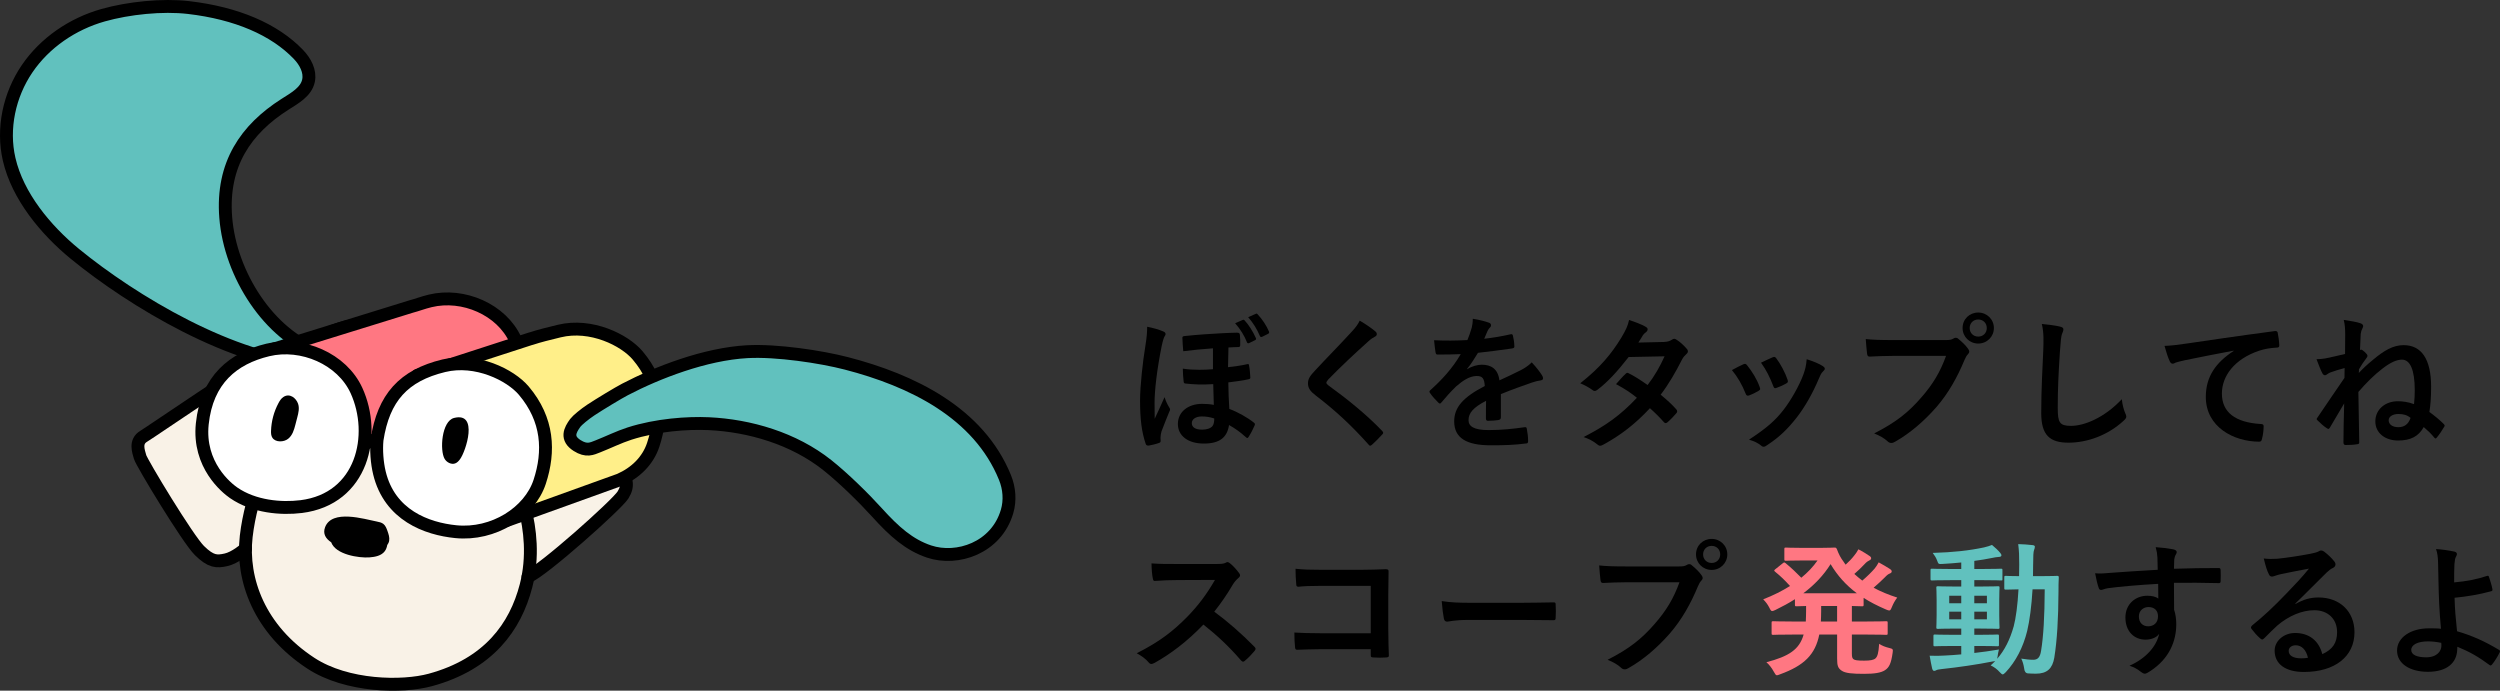
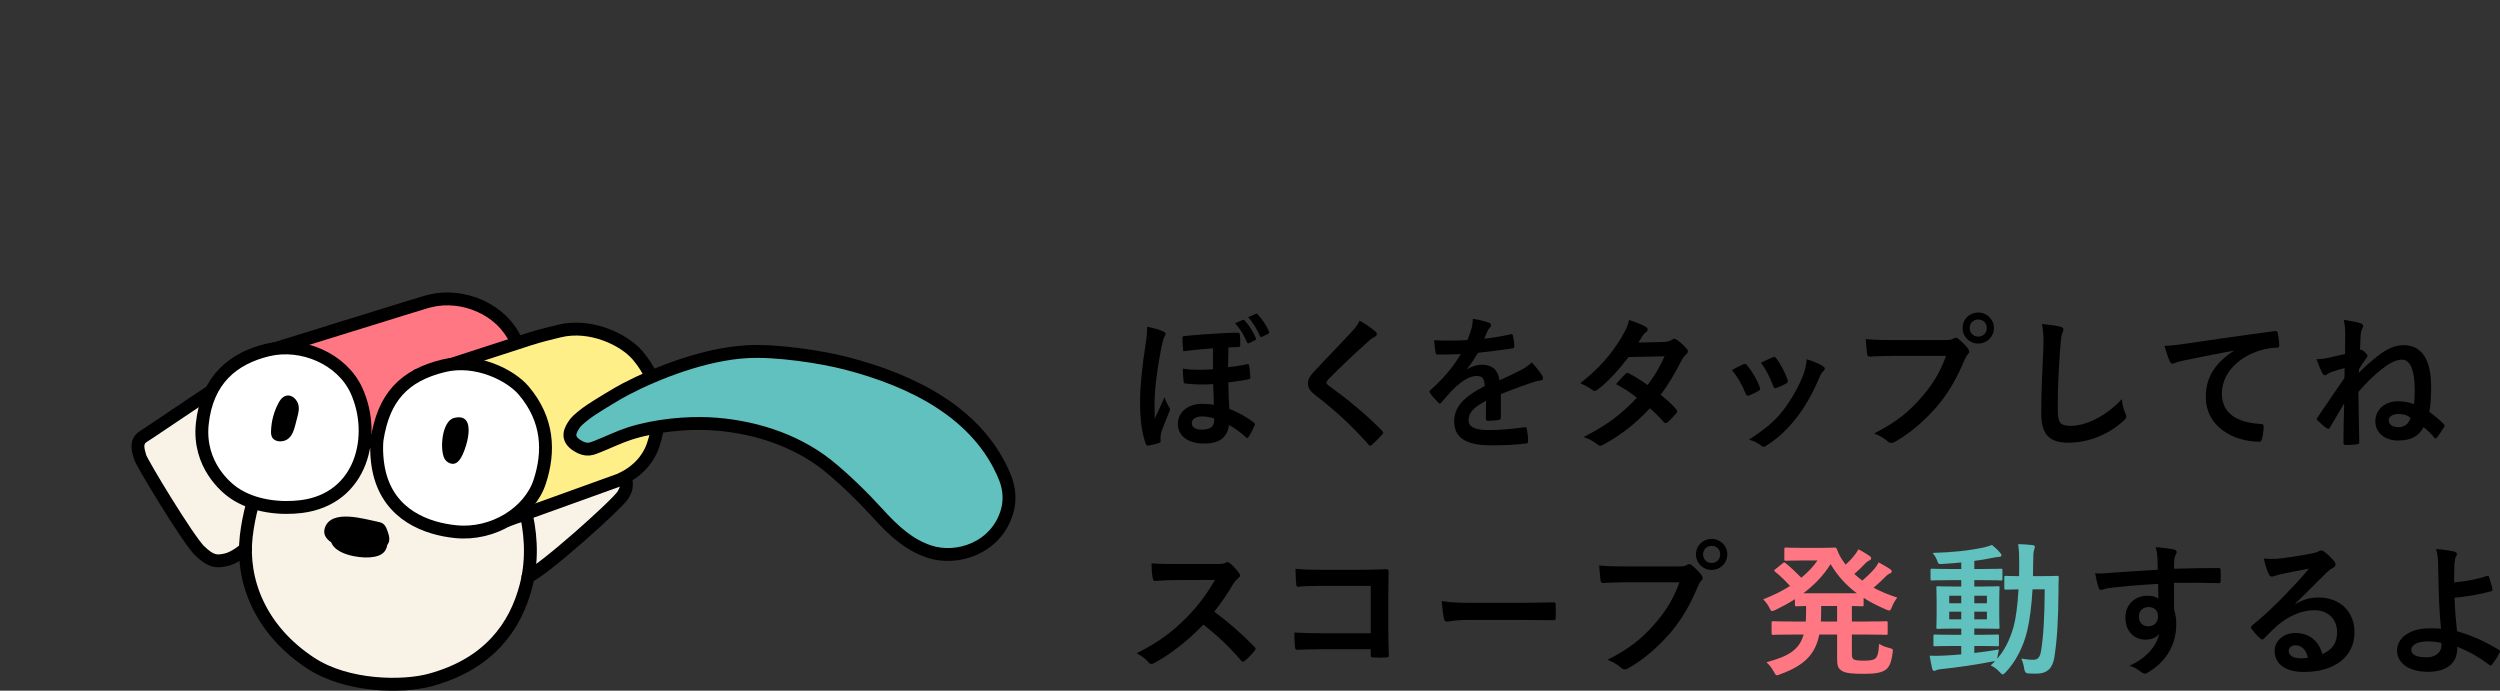
<svg xmlns="http://www.w3.org/2000/svg" width="276.091" height="76.278" version="1.1" viewBox="0 0 276.091 76.278">
  <rect x="0" y="0" width="276.091" height="76.278" fill="#333333" stroke="none" />
  <g>
    <g id="_レイヤー_1" data-name="レイヤー_1">
      <g>
        <path d="M27.107,60.602c-.052,4.444,2.083,9.282,7.233,12.649,3.979,2.601,10.097,2.681,13.18,1.841,6.45-1.756,9.4-5.868,10.572-10.398.087-.338.162-.674.223-1.007,1.624-.639,9.794-7.933,10.479-9.013s.424-1.836-.474-3.216c-.898-1.381-7.564-8.844-8.645-9.528-1.08-.684-2.379-.406-2.379-.406,0,0-.845-1.103-4.139-3.433s-11.133-3.011-14.963-1.988c-3.83,1.023-7.907,3.905-7.907,3.905,0,0-.986-.041-1.906.107-.921.148-11.535,7.477-12.515,8.068-.98.591-.578,1.635-.394,2.29s5.28,9.081,6.556,10.332c1.275,1.251,1.907,1.244,2.928,1.02s2.15-1.221,2.15-1.221Z" fill="#f9f2e7" />
        <g>
          <path d="M42.978,59.72c.062-.366-.065-.736-.189-1.086-.102-.286-.215-.588-.453-.775-.2-.157-.46-.211-.709-.26-1.394-.274-4.97-1.384-5.727.628-.271.72.072,1.259.677,1.662.488,1.36,3.057,1.752,4.224,1.666.628-.046,1.32-.18,1.695-.685.148-.2.227-.433.271-.679.101-.143.182-.297.212-.471Z" />
          <g>
            <path d="M58.316,63.687c1.624-.639,9.794-7.933,10.478-9.013s.424-1.836-.474-3.216c-.898-1.381-7.564-8.844-8.645-9.528-1.08-.684-2.379-.406-2.379-.406,0,0-.845-1.103-4.139-3.433s-11.133-3.011-14.963-1.988c-3.83,1.023-7.907,3.905-7.907,3.905,0,0-.986-.041-1.906.107-.921.148-11.535,7.477-12.515,8.068-.98.591-.578,1.635-.394,2.29s5.28,9.081,6.556,10.332c1.275,1.251,1.907,1.244,2.928,1.02s2.15-1.221,2.15-1.221" fill="none" stroke="#000" stroke-linecap="round" stroke-linejoin="round" stroke-width="1.422" />
            <path d="M29.956,49.963s-2.217,4.481-2.764,9.273c-.547,4.793,1.464,10.299,7.148,14.014,3.979,2.601,10.097,2.681,13.18,1.841,6.45-1.756,9.4-5.868,10.572-10.398,1.667-6.446-1.522-12.276-1.522-12.276" fill="none" stroke="#000" stroke-linecap="round" stroke-linejoin="round" stroke-width="1.422" />
          </g>
        </g>
        <g>
-           <path d="M34.805,40.401c-9.021-.416-20.238-7.209-26.526-12.357-3.232-2.646-6.329-6.382-7.269-10.451-.786-3.405.016-7.105,1.98-9.995,1.965-2.89,5.033-4.968,8.396-5.919,2.802-.792,6.549-1.183,9.441-.846,5.291.618,9.487,2.412,12.145,5.193.739.773,1.319,1.842,1.098,2.887-.264,1.248-1.554,1.938-2.628,2.625-4.254,2.719-6.979,6.576-6.513,12.478.501,6.35,4.829,12.97,10.277,14.885l-.402,1.5Z" fill="#61c1be" stroke="#000" stroke-linecap="round" stroke-linejoin="round" stroke-width="1.422" />
          <path d="M27.109,39.519l18.289-5.666c.609-.155,1.296-.427,2.117-.625,3.647-.88,7.875.948,9.408,4.305.638,1.398.955,2.982.913,4.539l-17.615,6.942-13.112-9.495Z" fill="#ff7782" stroke="#000" stroke-linecap="round" stroke-linejoin="round" stroke-width="1.422" />
          <path d="M68.426,52.995c1.781-.783,3.136-2.125,3.714-3.877,1.087-3.298.928-6.739-1.72-9.867-1.446-1.709-5.141-3.543-8.653-2.691-1.223.297-2.185.532-3.152.85l-.004-.006-12.503,4.054,9.797,16.049,12.521-4.512Z" fill="#ffef89" stroke="#000" stroke-linecap="round" stroke-linejoin="round" stroke-width="1.422" />
          <path d="M33.249,55.947c-2.189.272-5.2.027-7.445-1.523-.77-.531-3.941-3.069-3.466-7.616.511-4.904,3.438-7.244,7.235-8.16,3.796-.916,8.199.986,9.795,4.482,2.233,4.891.686,11.972-6.118,12.818Z" fill="#fff" stroke="#000" stroke-linecap="round" stroke-linejoin="round" stroke-width="1.422" />
          <path d="M41.637,48.583c.714-4.681,2.949-7.118,7.373-8.191,3.586-.87,7.357,1.003,8.834,2.747,2.703,3.194,2.866,6.706,1.756,10.073-1.11,3.367-5.097,5.921-9.263,5.504-3.219-.323-7.309-1.82-8.435-6.489-.27-1.119-.371-2.499-.265-3.644Z" fill="#fff" stroke="#000" stroke-linecap="round" stroke-linejoin="round" stroke-width="1.422" />
          <path d="M31.29,43.846c-.246.167-.401.417-.534.666-.51.956-.793,2.013-.824,3.084-.008.259.004.533.156.759.345.511,1.251.489,1.733.104s.651-.986.798-1.551c.071-.274.142-.548.213-.823.127-.488.253-1.004.087-1.493-.212-.627-.933-1.219-1.629-.745Z" />
          <path d="M49.104,50.679c.221.374.721.648,1.145.505.238-.081.407-.271.55-.463.656-.882,2.073-5.257-.656-4.564-1.377.35-1.593,3.584-1.039,4.522Z" />
          <path d="M82.521,38.839c3.231-.178,8.13.559,10.948,1.289,7.22,1.871,14.611,5.445,17.518,12.609.482,1.188.592,2.518.231,3.748-1.188,4.044-5.516,5.46-8.608,4.426-2.192-.733-3.849-2.201-5.754-4.309-1.447-1.601-3.696-3.807-5.487-5.231-3.713-2.952-8.588-4.372-13.106-4.582-2.324-.108-5.747.133-8.74,1.094-1.182.38-2.341.959-3.497,1.413-.667.262-1.245.571-2.293-.095-1.241-.79-.802-1.678-.199-2.501.216-.295,1.058-.984,1.727-1.426.961-.635,3.01-1.874,3.775-2.273,3.53-1.843,8.816-3.905,13.486-4.162Z" fill="#61c1be" stroke="#000" stroke-linecap="round" stroke-linejoin="round" stroke-width="1.422" />
        </g>
      </g>
      <g>
        <path d="M128.449,36.596c.192.08.272.16.272.304,0,.065-.032.144-.096.225-.096.16-.192.432-.336,1.105-.528,2.625-.784,4.897-.784,6.29,0,.352,0,1.169.016,1.728.352-.768.657-1.408,1.089-2.385.128.416.32.816.48,1.072.096.144.128.208.128.288s-.032.144-.096.273c-.176.448-.56,1.345-.849,2.144-.064.24-.112.465-.112.704,0,.08,0,.16.016.337,0,.128-.032.191-.192.24-.32.128-.928.256-1.121.288-.224.016-.304-.08-.336-.192-.448-1.297-.624-2.737-.624-4.802,0-1.585.304-4.322.576-5.939.176-1.105.208-1.617.208-2.193.688.144,1.248.288,1.761.513ZM133.956,38.468c-1.377.097-2.113.177-3.282.32-.048-.576-.08-1.008-.096-1.488,0-.144.096-.176.272-.192,1.345-.144,3.025-.256,4.034-.304.656-.032,1.377-.065,1.728-.065.272,0,.304.097.32.273.032.368.048.72.032,1.088,0,.16-.064.225-.176.225-.336,0-.705.032-1.121.048-.016.689-.032,1.457-.048,2.177.736-.08,1.537-.191,2.129-.336.144-.032.176.016.192.144.08.384.112.848.144,1.344,0,.112-.064.144-.176.177-.672.16-1.536.256-2.257.352.016,1.089.048,2.001.112,2.93.928.336,2.049.977,2.721,1.52.128.096.128.176.064.32-.144.352-.4.848-.656,1.248-.048.08-.096.128-.144.128-.048,0-.096-.048-.176-.112-.656-.592-1.169-.944-1.841-1.328-.208,1.393-1.056,2.049-2.785,2.049-1.776,0-2.865-.88-2.865-2.161,0-1.328,1.121-2.225,2.673-2.225.432,0,.896.032,1.296.112-.032-.816-.048-1.36-.064-2.289-1.296.08-2.161.032-3.057-.065-.144-.016-.192-.064-.208-.191-.048-.417-.096-1.024-.096-1.457.592.096,1.201.128,1.825.128.496,0,.993-.016,1.505-.064v-2.306ZM132.723,45.992c-.672,0-1.105.304-1.105.736,0,.48.433.721,1.137.721.528,0,.944-.144,1.152-.4.128-.176.192-.433.192-.833-.497-.159-.88-.224-1.377-.224ZM137.237,35.331c.08-.032.144-.032.224.064.432.465.896,1.185,1.232,1.938.048.111.032.176-.096.24l-.624.304c-.128.065-.224.048-.273-.096-.256-.689-.752-1.473-1.296-2.081l.833-.368ZM138.677,34.659c.096-.048.144-.031.224.065.512.544.977,1.265,1.232,1.873.048.096.048.208-.096.272l-.64.32c-.144.065-.208.017-.256-.08-.32-.752-.736-1.44-1.297-2.081l.833-.368Z" />
        <path d="M151.924,36.628c.08.064.128.191.128.256,0,.144-.08.24-.224.304-.192.097-.432.24-.769.56-1.377,1.232-3.137,2.881-4.37,4.161-.144.177-.208.273-.208.352,0,.096.064.176.208.288,2.081,1.505,4.242,3.249,5.954,5.042.065.08.112.144.112.208,0,.065-.032.112-.112.192-.368.4-.832.864-1.104,1.105-.096.08-.16.128-.224.128-.065,0-.112-.048-.192-.144-1.856-2.08-3.649-3.745-5.826-5.41-.608-.464-.849-.816-.849-1.344,0-.528.288-.881.785-1.409,1.36-1.473,2.689-2.801,4.065-4.306.432-.464.672-.8.864-1.2.705.416,1.312.832,1.761,1.217Z" />
        <path d="M165.748,46.104c0,.176-.096.256-.304.288s-.688.08-1.136.08c-.144,0-.208-.097-.208-.257,0-.576,0-1.376.016-1.952-1.424.736-1.937,1.36-1.937,2.129,0,.672.544,1.105,2.225,1.105,1.473,0,2.753-.144,3.986-.32.144-.016.208.032.224.176.08.368.144.929.144,1.312.016.192-.048.305-.176.305-1.377.176-2.417.208-3.969.208-2.626,0-4.018-.784-4.018-2.642,0-1.536.96-2.657,3.377-3.905-.048-.816-.24-1.137-.96-1.105-.752.032-1.472.513-2.208,1.152-.689.673-1.089,1.137-1.601,1.745-.08.096-.128.144-.192.144-.048,0-.112-.048-.176-.111-.224-.225-.704-.721-.912-1.057-.048-.065-.064-.112-.064-.144,0-.064.032-.112.112-.176,1.232-1.105,2.417-2.369,3.346-3.97-.752.032-1.617.048-2.561.048-.144,0-.192-.08-.224-.256-.048-.256-.112-.849-.16-1.328,1.216.064,2.465.048,3.682-.017.176-.432.32-.816.48-1.376.064-.273.112-.545.112-.977.705.111,1.409.288,1.825.448.128.048.192.16.192.272,0,.08-.032.177-.112.24-.096.08-.192.225-.272.385-.096.224-.176.432-.368.864.977-.112,1.953-.273,2.913-.496.176-.032.224.016.256.159.08.32.144.689.16,1.153.016.159-.048.224-.273.256-1.2.176-2.577.352-3.745.48-.368.592-.721,1.184-1.201,1.776l.016.032c.512-.337,1.169-.496,1.601-.496,1.056,0,1.792.479,1.953,1.728.625-.288,1.537-.704,2.353-1.121.304-.159.816-.448,1.216-.864.528.56.944,1.121,1.121,1.409.096.144.128.256.128.352,0,.128-.08.192-.24.225-.336.048-.656.128-.977.24-1.04.368-2.081.72-3.441,1.28v2.577Z" />
        <path d="M183.748,37.764c.464-.016.672-.112.88-.24.112-.08.192-.111.273-.111s.176.048.288.128c.352.208.8.64,1.088.977.096.096.128.191.128.288,0,.096-.048.191-.176.304-.16.144-.32.304-.48.608-.688,1.36-1.44,2.673-2.353,3.873.656.528,1.265,1.089,1.729,1.617.064.064.096.144.096.224,0,.065-.032.144-.096.208-.224.273-.72.785-.993,1.009-.064.048-.128.08-.192.08-.048,0-.112-.032-.176-.096-.384-.448-1.024-1.089-1.552-1.553-1.633,1.761-3.282,3.009-5.106,4.001-.144.08-.272.144-.4.144-.096,0-.192-.048-.304-.144-.512-.416-.96-.624-1.52-.816,2.481-1.264,4.082-2.417,5.89-4.337-.608-.496-1.329-.993-2.305-1.505.352-.384.688-.801,1.056-1.137.064-.064.128-.112.208-.112.048,0,.096.032.16.065.576.273,1.281.736,2.065,1.28.768-.992,1.36-2.032,1.873-3.169l-3.969.08c-1.312,1.681-2.353,2.785-3.426,3.602-.112.08-.208.144-.32.144-.08,0-.176-.032-.256-.111-.4-.288-.816-.513-1.344-.736,2.241-1.777,3.441-3.25,4.53-5.026.512-.864.72-1.297.864-1.969.544.192,1.377.464,1.873.784.128.065.176.16.176.256,0,.112-.08.24-.192.32-.144.096-.256.225-.336.336-.128.225-.224.385-.496.801l2.817-.065Z" />
        <path d="M192.53,40.229c.176-.08.288-.064.416.112.56.704,1.072,1.52,1.377,2.369.032.112.064.176.064.24,0,.096-.064.144-.192.224-.384.225-.656.352-1.024.496-.224.08-.32,0-.4-.224-.368-.929-.864-1.809-1.504-2.577.544-.304.928-.48,1.265-.641ZM201.317,40.437c.128.097.208.177.208.273s-.048.176-.176.288c-.24.208-.352.528-.48.816-.689,1.633-1.52,3.089-2.417,4.258-1.057,1.345-1.937,2.192-3.297,3.089-.128.097-.256.177-.384.177-.08,0-.176-.032-.256-.112-.4-.32-.769-.496-1.361-.672,1.921-1.265,2.881-2.081,3.842-3.33.8-1.04,1.696-2.608,2.161-3.857.208-.592.304-.944.368-1.696.672.208,1.393.496,1.793.768ZM195.762,39.461c.176-.08.289-.065.416.128.432.56.976,1.568,1.232,2.337.08.24.048.32-.16.432-.304.177-.656.337-1.105.496-.176.065-.24-.016-.32-.239-.368-.944-.736-1.713-1.345-2.562.64-.304,1.008-.48,1.28-.592Z" />
        <path d="M209.137,39.301c-1.04,0-1.953.048-2.641.08-.208.016-.272-.097-.304-.32-.048-.32-.112-1.152-.144-1.617.72.08,1.568.112,3.073.112h5.714c.48,0,.656-.032.88-.16.096-.064.192-.096.273-.096.096,0,.192.032.272.112.416.336.816.72,1.088,1.105.08.111.128.208.128.319,0,.097-.048.192-.16.305-.144.144-.224.304-.368.624-.785,1.889-1.761,3.649-3.106,5.202-1.377,1.568-2.929,2.897-4.546,3.81-.144.096-.288.144-.432.144-.128,0-.272-.049-.4-.177-.368-.352-.896-.64-1.488-.88,2.337-1.185,3.761-2.289,5.234-4.002,1.248-1.425,2.065-2.785,2.705-4.561h-5.778ZM220.198,36.228c0,.96-.768,1.713-1.728,1.713s-1.729-.753-1.729-1.713c0-.992.769-1.713,1.729-1.713s1.728.752,1.728,1.713ZM217.525,36.228c0,.544.4.944.944.944.544,0,.944-.4.944-.944,0-.545-.4-.944-.944-.944-.544,0-.944.399-.944.944Z" />
        <path d="M227.49,36.068c.273.064.384.144.384.304,0,.177-.096.368-.16.528-.08.225-.144.721-.224,1.953-.16,2.465-.24,4.098-.24,6.194,0,1.616.192,1.984,1.472,1.984,1.425,0,3.65-.864,5.603-2.944.064.607.208,1.136.368,1.52.08.176.128.288.128.384,0,.144-.064.273-.32.496-1.728,1.585-3.985,2.401-6.066,2.401-2.049,0-3.009-.816-3.009-3.266,0-2.689.144-4.994.224-6.915.032-.944.08-1.969-.16-2.929.736.08,1.504.16,2.001.288Z" />
        <path d="M246.675,38.725c-1.953.368-3.666.704-5.378,1.056-.608.144-.769.177-1.009.257-.112.048-.224.128-.352.128-.112,0-.24-.097-.304-.24-.208-.433-.384-.992-.592-1.728.816-.032,1.297-.097,2.545-.273,1.969-.288,5.49-.816,9.62-1.36.24-.032.32.065.336.176.08.368.16.961.176,1.409,0,.191-.096.239-.304.239-.752.049-1.264.129-1.953.352-2.721.929-4.082,2.801-4.082,4.722,0,2.065,1.473,3.186,4.258,3.361.256,0,.352.065.352.24,0,.416-.064.977-.176,1.377-.048.24-.112.336-.304.336-2.817,0-5.906-1.616-5.906-4.946,0-2.272,1.137-3.81,3.073-5.074v-.031Z" />
        <path d="M260.722,38.613c.048-.016.128.016.192.065.16.111.32.256.448.416.064.08.096.144.096.208,0,.08-.048.16-.128.256-.336.433-.544.769-.816,1.232,0,.144,0,.288-.016.4.4-.433.864-.881,1.569-1.457,1.216-1.024,2.225-1.616,3.377-1.616,1.969,0,3.041,1.536,3.041,4.594,0,1.248-.08,2.113-.192,2.785.528.384,1.072.816,1.585,1.328.112.112.128.192.064.288-.256.448-.576.913-.848,1.232-.048.049-.08.08-.128.08-.032,0-.08-.031-.144-.111-.288-.368-.72-.784-1.152-1.152-.576,1.04-1.456,1.488-2.833,1.488-1.44,0-2.513-.832-2.513-2.113,0-1.312,1.088-2.225,2.481-2.225.528,0,1.153.08,1.793.32.064-.56.08-1.089.08-1.553,0-2.257-.528-3.361-1.409-3.361-.592,0-1.296.32-2.161.992-.896.689-1.745,1.52-2.657,2.577.048,2.385.064,3.97.096,5.57,0,.144-.064.192-.272.208-.352.065-.8.08-1.248.08-.144,0-.224-.096-.224-.273,0-1.04.032-2.528.08-4.321-.48.832-1.088,1.841-1.568,2.657-.064.111-.112.16-.176.16-.048,0-.096-.032-.176-.08-.289-.177-.721-.56-1.04-.881-.048-.048-.08-.08-.08-.128s.048-.112.096-.176c1.088-1.617,1.984-2.913,2.977-4.37.016-.384.016-.752.016-1.088-.625.176-1.089.304-1.553.479-.112.048-.256.112-.352.192-.096.08-.192.128-.256.128-.112,0-.224-.08-.288-.208-.176-.304-.416-.944-.656-1.568.336,0,.624-.032.944-.08.528-.112,1.312-.273,2.209-.496,0-.753.016-1.217.016-2.129,0-.641-.032-1.121-.16-1.633.833.128,1.424.224,1.841.368.192.064.304.176.304.32,0,.064-.032.144-.08.24-.096.176-.16.368-.192.624-.016.4-.048.96-.08,1.776l.096-.048ZM264.884,45.719c-.64,0-1.088.288-1.088.689,0,.448.4.769,1.072.769.672,0,1.105-.336,1.345-1.024-.352-.305-.768-.433-1.329-.433Z" />
        <path d="M134.276,62.285c.576,0,.864-.017,1.105-.144.064-.048.112-.065.176-.065.096,0,.176.065.272.129.368.288.736.704,1.04,1.12.048.08.08.144.08.208,0,.096-.065.208-.208.32-.208.176-.416.416-.592.704-.656,1.12-1.281,2.017-2.049,2.993,1.537,1.137,2.961,2.385,4.434,3.874.08.08.128.159.128.224s-.032.144-.112.24c-.304.368-.672.752-1.073,1.088-.064.065-.128.097-.192.097-.08,0-.144-.048-.224-.128-1.345-1.569-2.721-2.833-4.162-3.97-1.809,1.889-3.633,3.249-5.378,4.226-.144.064-.256.128-.368.128-.096,0-.192-.048-.273-.144-.352-.433-.816-.753-1.344-1.041,2.497-1.265,3.985-2.4,5.634-4.081,1.152-1.201,2.033-2.337,3.009-4.019l-4.129.017c-.833,0-1.665.032-2.529.096-.128.017-.176-.096-.208-.272-.08-.337-.144-1.105-.144-1.665.864.065,1.665.065,2.705.065h4.402Z" />
        <path d="M151.38,64.701h-5.586c-1.088,0-1.841.032-2.401.097-.176,0-.24-.08-.24-.273-.048-.432-.08-1.185-.08-1.713.96.097,1.52.112,2.673.112h4.754c.833,0,1.681-.032,2.529-.064.256,0,.336.064.32.272,0,.849-.032,1.681-.032,2.529v3.825c0,1.169.048,2.449.064,2.897,0,.16-.064.208-.288.224-.448.032-.96.032-1.409,0-.256-.016-.304-.031-.304-.272v-.641h-5.506c-1.008,0-1.856.048-2.625.065-.144,0-.208-.065-.224-.24-.048-.416-.08-.992-.08-1.665.752.048,1.681.08,2.945.08h5.49v-5.234Z" />
        <path d="M162.178,68.462c-1.585,0-2.193.192-2.353.192-.192,0-.32-.096-.368-.336-.08-.368-.176-1.121-.24-1.937,1.04.159,1.841.191,3.458.191h5.154c1.217,0,2.449-.032,3.682-.048.24-.016.288.032.288.224.032.48.032,1.025,0,1.505,0,.192-.064.256-.288.24-1.201-.016-2.385-.032-3.569-.032h-5.762Z" />
        <path d="M179.697,64.301c-1.04,0-1.953.048-2.641.08-.208.016-.272-.097-.304-.32-.048-.32-.112-1.152-.144-1.617.721.08,1.569.112,3.073.112h5.714c.48,0,.656-.032.88-.16.096-.064.192-.096.273-.096.096,0,.192.032.272.112.416.336.816.72,1.088,1.105.08.111.128.208.128.319,0,.097-.048.192-.16.305-.144.144-.224.304-.368.624-.785,1.889-1.761,3.649-3.106,5.202-1.377,1.568-2.929,2.897-4.546,3.81-.144.096-.288.144-.432.144-.128,0-.272-.049-.4-.177-.368-.352-.896-.64-1.488-.88,2.337-1.185,3.761-2.289,5.234-4.002,1.248-1.425,2.065-2.785,2.705-4.561h-5.778ZM190.758,61.228c0,.96-.768,1.713-1.728,1.713s-1.729-.753-1.729-1.713c0-.992.769-1.713,1.729-1.713s1.728.752,1.728,1.713ZM188.085,61.228c0,.544.4.944.944.944.544,0,.944-.4.944-.944,0-.545-.4-.944-.944-.944-.544,0-.944.399-.944.944Z" />
        <path d="M204.516,72.24c0,.305.048.465.176.56.144.112.448.16,1.169.16.705,0,1.073-.08,1.265-.256.208-.192.336-.56.4-1.601.32.208.689.352,1.089.448.432.111.464.128.4.544-.16,1.137-.368,1.616-.848,1.921-.448.288-1.153.4-2.305.4-1.312,0-2.065-.065-2.481-.352-.4-.273-.496-.544-.496-1.345v-2.641h-1.969c-.448,2.225-1.681,3.425-4.322,4.386-.176.064-.272.112-.352.112-.128,0-.192-.112-.352-.4-.224-.416-.528-.801-.816-1.041,2.497-.656,3.649-1.408,4.113-3.057h-1.2c-1.52,0-2.049.032-2.145.032-.176,0-.192-.017-.192-.177v-1.152c0-.16.016-.176.192-.176.096,0,.625.032,2.145.032h1.44c.016-.352.032-.736.032-1.169v-.544c-.689.016-.977.032-1.04.032-.176,0-.192-.017-.192-.177v-.608c-.672.433-1.393.816-2.145,1.185-.176.08-.288.128-.368.128-.128,0-.192-.128-.336-.416-.176-.336-.384-.608-.656-.88,1.105-.433,2.097-.929,2.961-1.473-.544-.608-1.04-1.089-1.617-1.553-.08-.065-.128-.112-.128-.16,0-.032.048-.08.128-.144l.8-.641c.144-.112.176-.144.32-.032.64.528,1.185,1.041,1.745,1.617.704-.576,1.296-1.201,1.792-1.905h-1.792c-1.201,0-1.585.032-1.681.032-.176,0-.192-.016-.192-.176v-1.105c0-.16.016-.177.192-.177.096,0,.48.032,1.681.032h2.209c.896,0,1.344-.032,1.456-.032.144,0,.192.017.272.192.176.496.416.961.736,1.377.064.111.144.208.224.319.384-.352.704-.688.96-1.024.16-.191.288-.384.448-.672.48.24.944.544,1.232.736.144.096.176.176.176.256,0,.097-.064.177-.208.24-.128.065-.288.144-.544.433-.336.352-.672.688-1.105,1.056.288.257.576.513.88.736.544-.464,1.024-.944,1.36-1.328.16-.208.304-.4.448-.689.464.256.88.496,1.248.736.144.097.192.176.192.273,0,.096-.08.176-.208.224-.16.065-.288.144-.56.433-.352.352-.769.736-1.232,1.137.8.432,1.665.784,2.609,1.088-.24.32-.416.624-.576,1.009-.128.304-.176.416-.304.416-.08,0-.192-.032-.368-.112-.928-.4-1.745-.816-2.465-1.28v.752c0,.16-.016.177-.176.177-.08,0-.384-.017-1.12-.032v1.713h1.617c1.536,0,2.049-.032,2.161-.032.16,0,.176.016.176.176v1.152c0,.16-.016.177-.176.177-.112,0-.625-.032-2.161-.032h-1.617v2.16ZM205.06,65.517c-1.2-.895-2.129-1.937-2.897-3.217-.769,1.232-1.777,2.289-3.009,3.217h5.906ZM202.883,68.639v-1.713h-1.761v.544c0,.416-.016.801-.032,1.169h1.793Z" fill="#ff7782" />
        <path d="M218.034,72.112c.864-.096,1.777-.224,2.721-.384-.064.256-.112.496-.144.736l-.048.288c.832-.96,1.408-2.113,1.825-3.586.24-.912.432-2.32.528-4.081-.944.016-1.296.032-1.377.032-.176,0-.192-.017-.192-.177v-1.168c0-.16.016-.176.192-.176.08,0,.448.031,1.441.031,0-.416.016-.832.016-1.28,0-.992-.016-1.488-.112-2.257.576.016,1.04.048,1.601.112.16.016.24.08.24.176,0,.128-.048.24-.096.384-.064.16-.096.656-.096,1.633,0,.433,0,.833-.016,1.232h.912c1.232,0,1.649-.031,1.745-.031.16,0,.192.031.192.191-.032.545-.032,1.009-.032,1.52-.016,3.073-.16,5.442-.464,7.331-.208,1.201-.8,1.761-2.033,1.761-.336,0-.608-.016-.88-.032q-.368-.031-.416-.56c-.064-.4-.16-.753-.32-1.072.528.08.913.128,1.329.128.48,0,.752-.257.864-1.009.256-1.553.384-3.714.4-6.771h-1.345c-.112,1.873-.32,3.441-.592,4.594-.448,1.825-1.264,3.377-2.369,4.561-.16.16-.256.24-.336.24s-.16-.08-.304-.224c-.32-.368-.672-.608-1.024-.769.176-.16.352-.32.513-.496-.08.032-.176.048-.304.064-1.697.337-3.778.641-5.586.833-.24.032-.512.064-.592.111-.096.049-.176.097-.272.097-.096,0-.176-.097-.224-.273-.096-.416-.192-.929-.272-1.408.64.032,1.088.016,1.681-.017.56-.031,1.169-.064,1.809-.128v-.928h-.944c-1.393,0-1.857.031-1.953.031-.16,0-.176-.016-.176-.16v-.96c0-.16.016-.176.176-.176.096,0,.56.032,1.953.032h.944v-.689h-.64c-1.361,0-1.825.032-1.921.032-.176,0-.192-.017-.192-.177,0-.112.032-.48.032-1.328v-1.713c0-.864-.032-1.232-.032-1.312,0-.16.016-.176.192-.176.096,0,.56.031,1.921.031h.64v-.704h-1.185c-1.44,0-1.937.032-2.033.032-.16,0-.176-.016-.176-.176v-.944c0-.16.016-.177.176-.177.096,0,.592.032,2.033.032h1.185v-.72c-.689.064-1.377.128-2.065.16-.448.031-.464.016-.592-.352-.128-.352-.304-.608-.496-.864,2.273-.065,4.002-.256,5.667-.608.352-.08.64-.176.88-.273.368.305.688.608.912.881.096.112.128.176.128.288,0,.096-.128.16-.336.16-.192,0-.464.064-.72.112-.64.128-1.281.239-1.937.319v.896h.929c1.424,0,1.92-.032,2.017-.032.144,0,.16.017.16.177v.944c0,.16.016.176-.128.176-.096,0-.625-.032-2.049-.032h-.929v.704h.689c1.344,0,1.809-.031,1.921-.031.16,0,.176.016.176.176,0,.08-.032.448-.032,1.312v1.713c0,.848.032,1.232.032,1.328,0,.16-.016.177-.176.177-.112,0-.577-.032-1.921-.032h-.689v.689h.592c1.377,0,1.857-.032,1.953-.032.16,0,.176.016.176.176v.96c0,.144-.016.16-.176.16-.096,0-.576-.031-1.953-.031h-.592v.768ZM216.594,66.622v-.832h-1.329v.832h1.329ZM216.594,68.399v-.849h-1.329v.849h1.329ZM218.034,65.79v.832h1.393v-.832h-1.393ZM219.427,67.55h-1.393v.849h1.393v-.849Z" fill="#61c1be" />
        <path d="M238.259,61.596c-.032-.465-.064-.689-.192-1.169.72.048,1.489.144,1.873.225.272.048.448.16.448.304,0,.128-.048.208-.144.368-.048.096-.096.256-.128.464-.016.208-.016.417-.032,1.024,1.728-.064,3.377-.08,4.914-.08.192,0,.224.032.24.24.016.4.016.816,0,1.217,0,.176-.08.224-.272.208-1.665-.048-3.217-.048-4.882-.032,0,.977,0,2.001.016,2.978.16.433.24,1.057.24,1.585,0,1.856-.752,3.793-2.849,5.17-.272.176-.48.304-.624.304s-.32-.112-.48-.24c-.368-.304-.8-.512-1.216-.64,1.873-.833,2.993-2.177,3.281-3.522-.32.464-.977.64-1.504.64-1.265,0-2.225-.912-2.225-2.448,0-1.489,1.121-2.401,2.417-2.401.48,0,.96.096,1.216.32,0-.56-.016-1.105-.016-1.633-2.017.112-4.274.304-5.539.48-.352.048-.608.191-.752.191-.16,0-.224-.064-.273-.224-.128-.32-.272-.96-.4-1.616.592.064,1.105,0,1.953-.065.977-.08,3.042-.208,4.962-.32-.016-.496-.016-.896-.032-1.328ZM236.21,68.079c0,.704.448,1.088,1.024,1.088.592,0,1.088-.368,1.088-1.103,0-.656-.416-1.024-1.057-1.024-.496,0-1.056.336-1.056,1.04Z" />
        <path d="M253.506,66.702c.896-.512,1.649-.72,2.545-.72,2.337,0,3.97,1.536,3.97,3.842,0,2.673-2.161,4.386-5.586,4.386-2.017,0-3.233-.865-3.233-2.353,0-1.072,1.008-1.953,2.257-1.953,1.504,0,2.609.801,3.009,2.337,1.12-.512,1.632-1.216,1.632-2.433,0-1.456-1.024-2.417-2.513-2.417-1.329,0-2.801.593-4.098,1.697-.464.416-.913.88-1.393,1.36-.112.111-.192.176-.273.176-.064,0-.144-.048-.24-.144-.336-.289-.689-.705-.944-1.041-.096-.128-.048-.24.08-.368,1.248-1.008,2.353-2.032,3.793-3.537.992-1.024,1.745-1.825,2.481-2.737-.96.176-2.097.4-3.089.608-.208.048-.416.096-.672.192-.08.031-.24.08-.32.08-.16,0-.273-.08-.352-.273-.192-.368-.336-.816-.56-1.728.48.064,1.008.064,1.489.031.976-.096,2.385-.304,3.633-.544.4-.08.72-.16.88-.24.08-.048.224-.128.304-.128.16,0,.256.048.368.128.48.368.8.689,1.072,1.024.128.144.176.257.176.385,0,.16-.096.304-.272.384-.273.128-.4.24-.705.513-1.169,1.136-2.241,2.257-3.458,3.425l.016.048ZM253.523,71.264c-.464,0-.769.272-.769.608,0,.496.433.832,1.393.832.289,0,.497-.017.736-.065-.208-.88-.688-1.376-1.36-1.376Z" />
        <path d="M274.676,63.597c.096-.032.16,0,.192.096.128.384.304.929.384,1.36.032.176-.032.208-.128.24-1.344.368-2.705.592-4.049.721.032,1.296.112,2.177.272,3.697,1.665.479,3.137,1.152,4.642,2.064.112.065.128.144.065.273-.24.496-.56.992-.849,1.345-.096.096-.144.144-.272.048-1.185-.881-2.177-1.457-3.553-2.017,0,.096,0,.239-.016.368-.064,1.376-1.088,2.4-3.233,2.4-1.969,0-3.41-.88-3.41-2.353,0-1.44,1.521-2.449,3.506-2.449.512,0,.992,0,1.344.048-.192-2.097-.24-3.617-.272-5.138-.016-.576-.032-1.393-.048-2.209-.016-.528-.065-1.009-.224-1.457.688.048,1.377.144,2.049.288.176.048.256.144.256.273,0,.08-.032.16-.08.24-.128.224-.16.464-.192.864-.032.48-.032,1.185-.032,2.017,1.329-.112,2.561-.352,3.649-.72ZM269.603,70.992c-.576-.112-1.024-.16-1.473-.16-1.121,0-1.841.368-1.841.944,0,.544.64.816,1.649.816,1.2,0,1.728-.704,1.681-1.377l-.016-.224Z" />
      </g>
    </g>
  </g>
</svg>